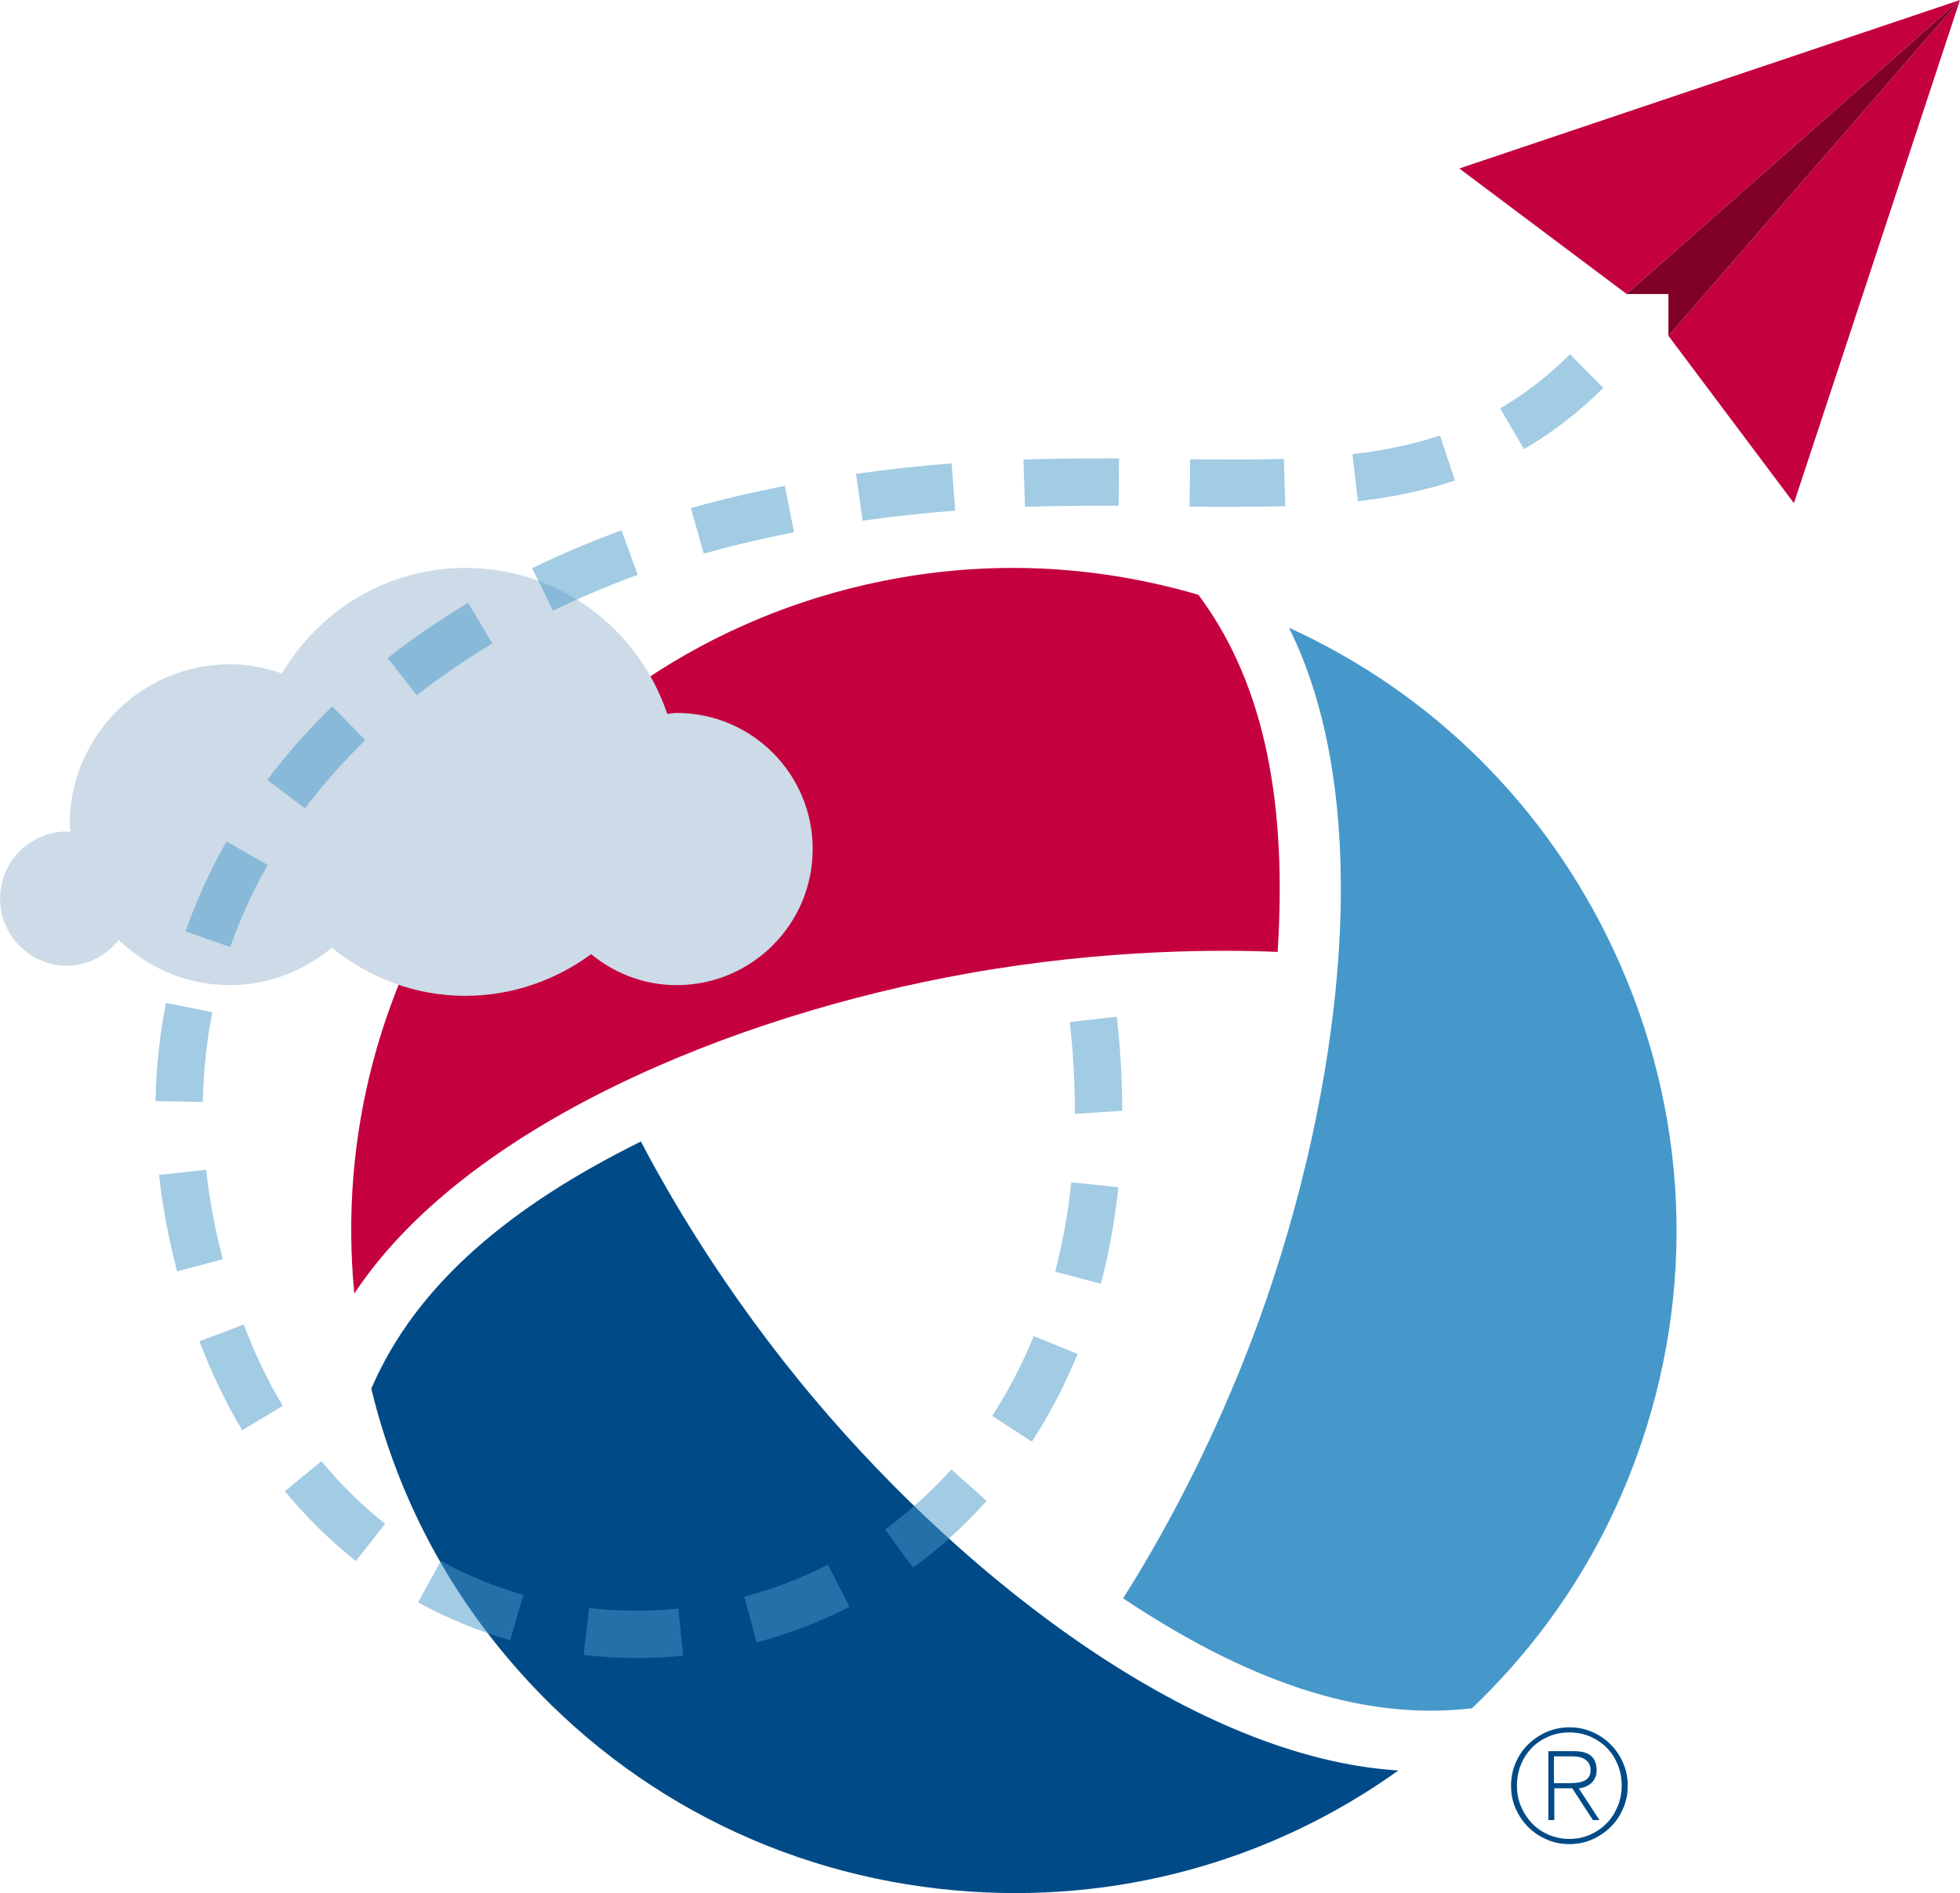
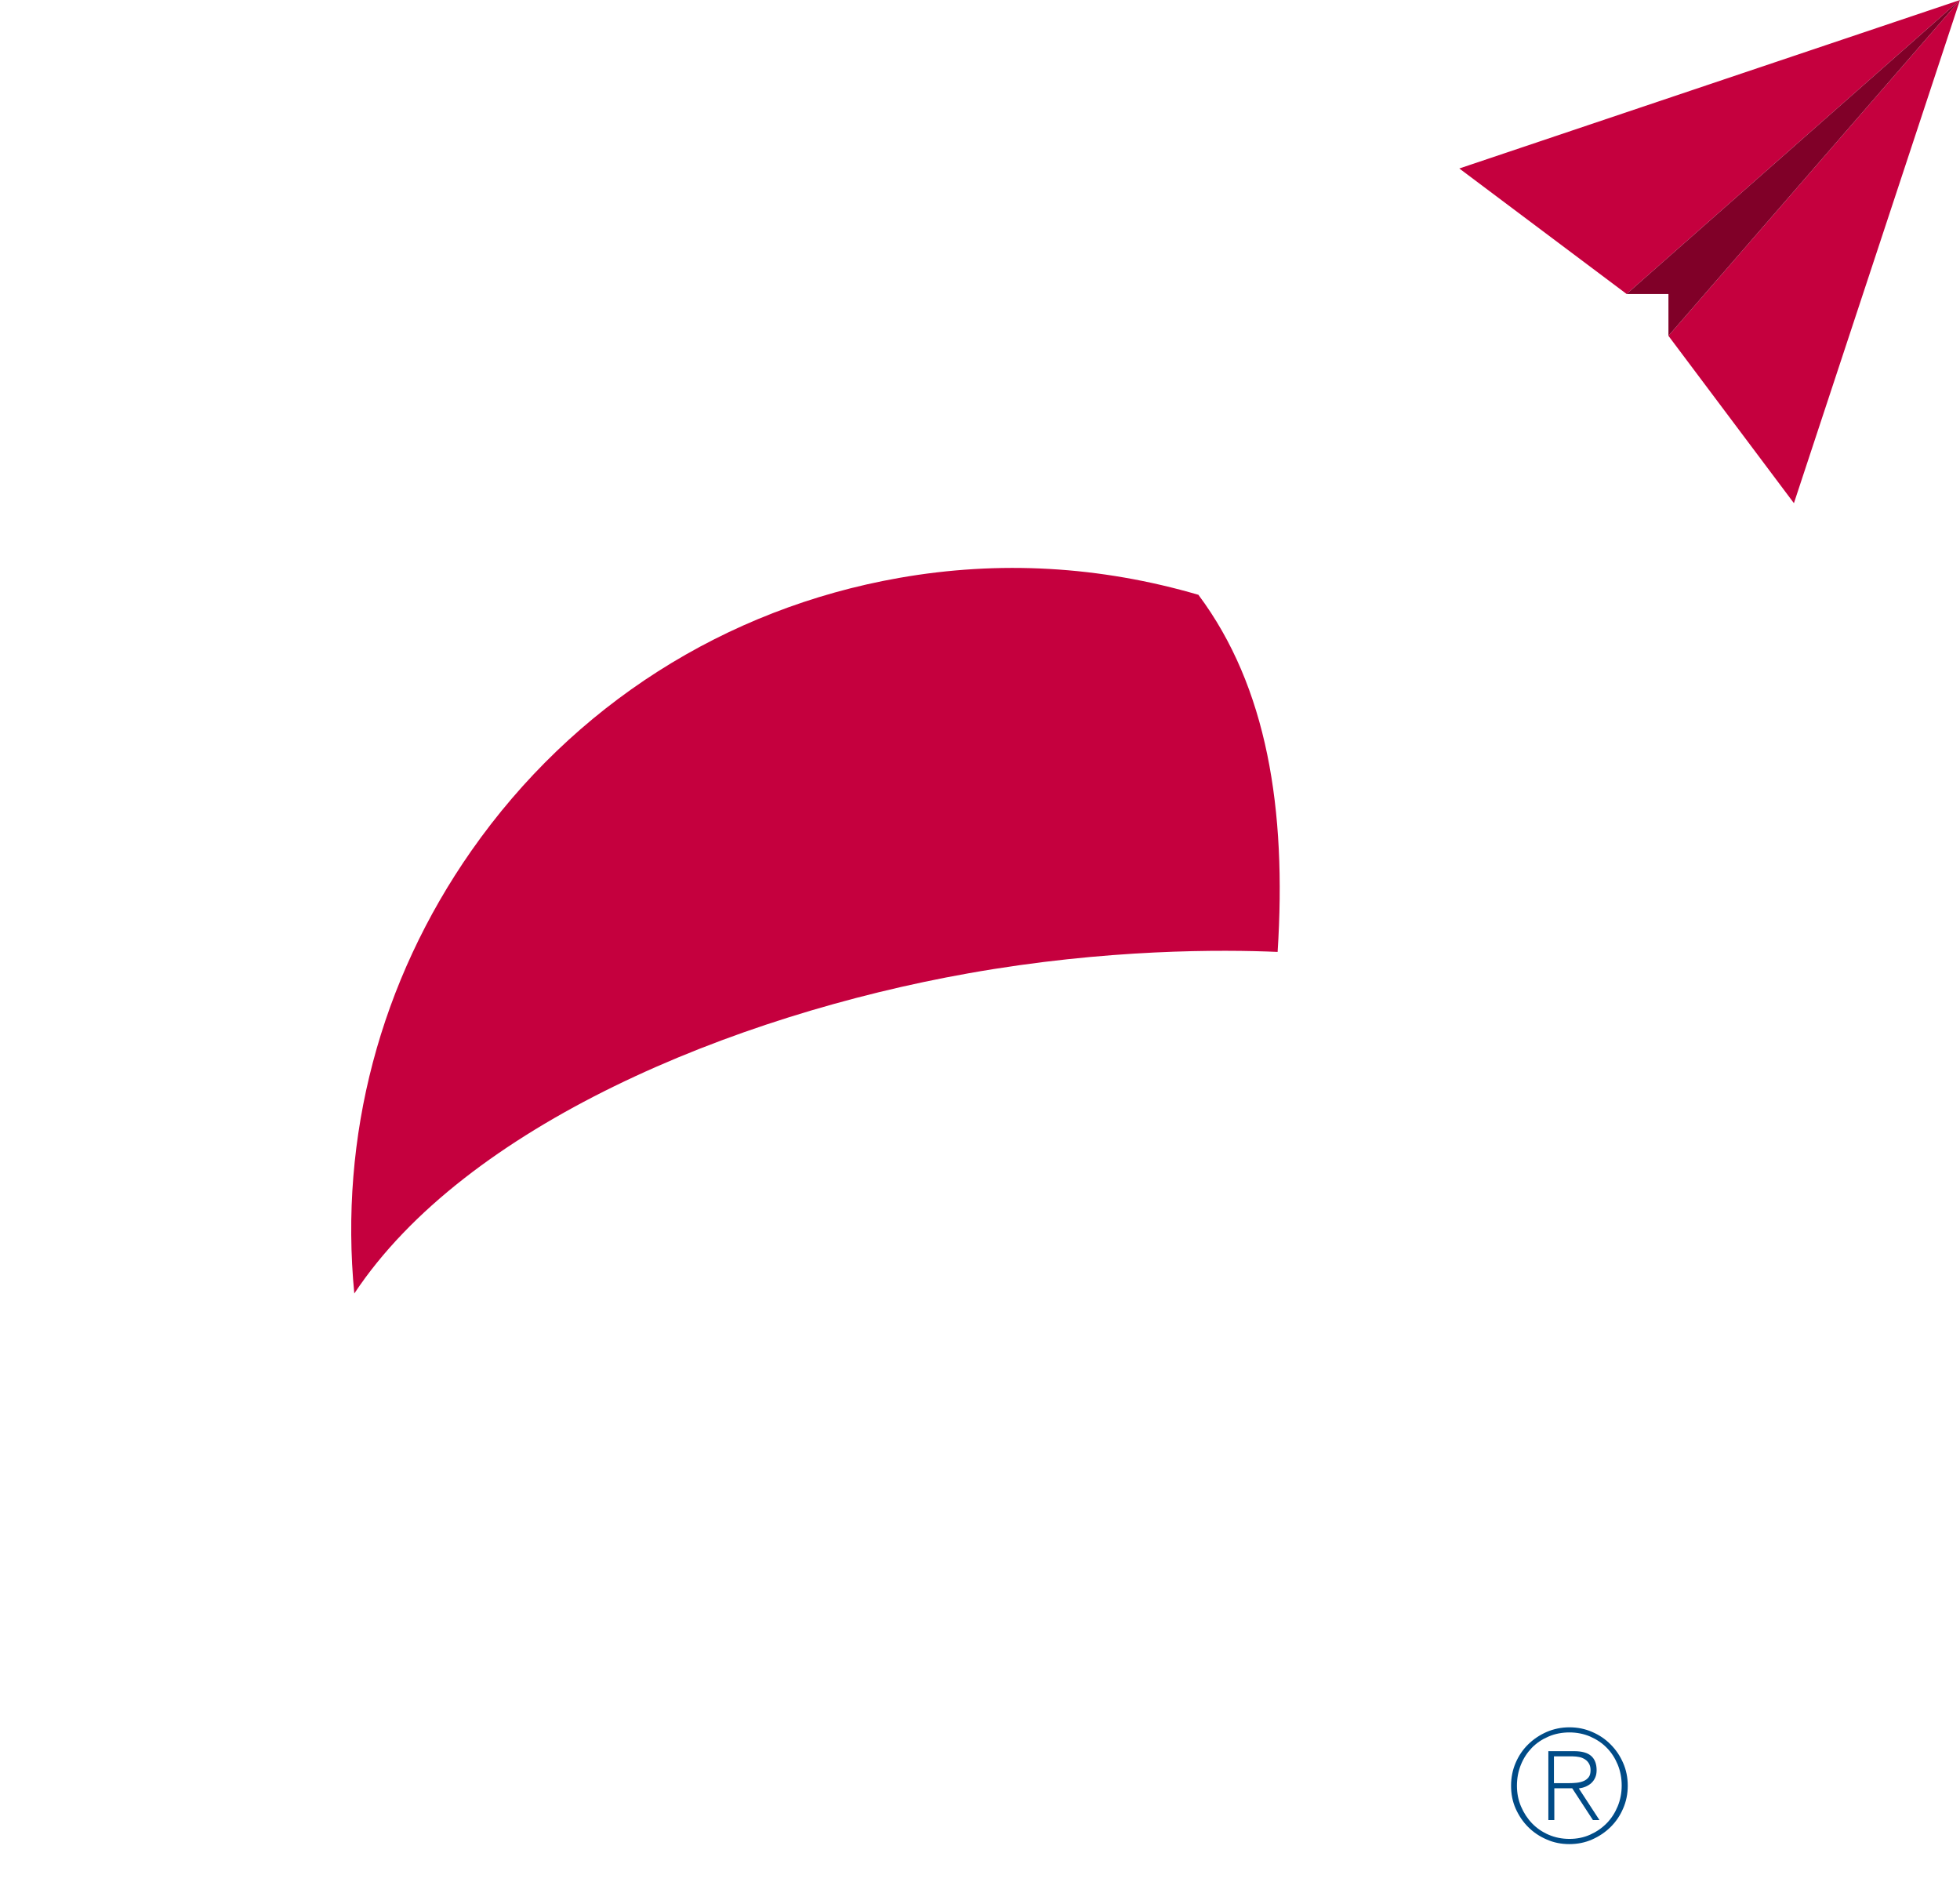
<svg xmlns="http://www.w3.org/2000/svg" id="Layer_1" data-name="Layer 1" width="20.712" height="20" viewBox="0 0 20.712 20">
-   <path d="m3.923,14.669c.256,1.055.737,2.007,1.429,2.833,1.2,1.43,2.888,2.308,4.754,2.471,1.679.147,3.318-.301,4.671-1.268-2.123-.131-4.537-1.983-6.175-3.929-.957-1.136-1.562-2.203-1.829-2.716-1.356.67-2.37,1.497-2.848,2.608h-.003Z" fill="#004b87" />
-   <path d="m15.553,18.05c.785-.749,1.37-1.642,1.739-2.654.639-1.755.555-3.655-.237-5.352-.712-1.528-1.92-2.722-3.434-3.412.948,1.904.551,4.92-.315,7.312-.506,1.397-1.127,2.454-1.438,2.942,1.258.839,2.481,1.304,3.683,1.162l.002.002Z" fill="#4698cb" />
  <path d="m12.667,6.285c-1.042-.305-2.107-.366-3.168-.179-1.839.324-3.443,1.347-4.517,2.881-.967,1.381-1.398,3.024-1.238,4.679,1.175-1.773,3.986-2.938,6.49-3.383,1.462-.26,2.689-.251,3.267-.226.097-1.509-.112-2.801-.835-3.77v-.003Z" fill="#c5003e" />
-   <path d="m7.15,7.532c-.034,0-.066.008-.099.01-.301-.894-1.137-1.542-2.133-1.542-.829,0-1.546.451-1.939,1.116-.173-.059-.355-.098-.548-.098-.936,0-1.695.759-1.695,1.695,0,.027.007.052.008.079-.012,0-.022-.007-.034-.007-.392,0-.709.317-.709.709s.318.709.709.709c.224,0,.415-.111.545-.273.305.295.719.478,1.176.478.411,0,.782-.152,1.075-.395.388.313.874.508,1.411.508.499,0,.956-.167,1.33-.44.247.202.559.327.903.327.794,0,1.438-.644,1.438-1.438s-.644-1.438-1.438-1.438Z" fill="#ccdbe7" />
-   <path d="m6.729,17.517c-.188,0-.375-.011-.562-.032l.058-.497c.312.036.63.039.943.007l.051.497c-.163.017-.326.025-.489.025Zm1.265-.165l-.128-.483c.305-.081.602-.194.883-.338l.228.445c-.312.16-.643.286-.982.376Zm-2.602-.022c-.339-.098-.667-.233-.974-.401l.241-.438c.274.151.567.272.871.359l-.139.48Zm4.256-.768l-.295-.403c.253-.186.489-.399.7-.635l.373.333c-.234.262-.496.5-.778.706Zm-5.888-.071c-.273-.216-.525-.464-.75-.737l.387-.317c.202.246.428.469.673.662l-.31.393Zm7.144-1.26l-.419-.272c.17-.261.317-.545.439-.843l.463.188c-.133.327-.295.639-.483.927Zm-8.345-.121c-.174-.292-.326-.608-.451-.94l.468-.176c.115.305.253.594.412.859l-.429.257Zm9.074-1.547l-.483-.128c.079-.3.137-.618.171-.944l.497.052c-.037.352-.099.695-.185,1.021Zm-9.761-.131c-.09-.343-.155-.686-.191-1.019l.497-.054c.034.309.093.626.177.945l-.483.128Zm9.487-1.664c0-.335-.018-.65-.054-.97l.497-.056c.038.339.057.673.057.993l-.5.033Zm-9.215-.126l-.5-.009c.006-.349.043-.698.11-1.037l.49.098c-.061.31-.095.628-.101.948Zm.289-1.637l-.472-.165c.113-.324.259-.644.433-.949l.435.247c-.159.28-.292.571-.396.867Zm.79-1.465l-.399-.301c.202-.269.434-.53.687-.777l.349.358c-.235.229-.449.471-.636.719Zm1.182-1.194l-.309-.394c.265-.208.551-.404.851-.583l.256.43c-.281.167-.549.352-.798.546Zm1.439-.894l-.22-.449c.299-.146.616-.28.944-.4l.171.47c-.312.114-.613.241-.896.379Zm1.593-.603l-.136-.481c.177-.05.356-.096.538-.138.154-.035.306-.067.455-.097l.097.49c-.144.028-.291.06-.439.094-.173.04-.345.084-.514.132Zm1.679-.348l-.07-.495c.349-.05.686-.085,1.01-.11l.038.499c-.314.024-.64.058-.978.106Zm1.716-.146l-.017-.5c.282-.009.554-.012.817-.012h.193s-.004.5-.004.5h-.189c-.258,0-.525.002-.801.012Zm2.161,0c-.138,0-.278-.001-.422-.003l.006-.5c.162.001.321.004.477.003.176,0,.346-.002.513-.007l.015.5c-.191.005-.393.005-.588.007Zm1.357-.06l-.058-.497c.345-.04.648-.104.925-.197l.158.475c-.31.104-.646.175-1.026.22Zm1.755-.549l-.252-.432c.262-.152.503-.339.738-.571l.352.355c-.266.262-.54.474-.838.647Z" fill="#4698cb" opacity=".5" />
  <g>
    <path d="m20.712,0l-3.523,3.106-1.768-1.326,5.291-1.78Zm-1.755,5.316l1.755-5.316-3.081,3.548,1.326,1.768Z" fill="#c5003e" />
    <polygon points="20.712 0 17.189 3.106 17.631 3.106 17.631 3.548 20.712 0" fill="#800028" />
  </g>
  <path d="m16.584,18.249c.086,0,.166.016.241.049.075.032.14.076.195.132.056.056.1.121.132.195.033.075.049.155.049.241s-.016.166-.049.241c-.032.075-.076.14-.132.195-.055.055-.121.099-.195.132-.075.033-.155.049-.241.049s-.166-.016-.24-.049c-.075-.032-.14-.076-.196-.132-.055-.055-.099-.121-.132-.195-.033-.075-.048-.155-.048-.241s.016-.166.048-.241.076-.14.132-.195c.056-.055.121-.099.196-.132.075-.032.155-.049.24-.049Zm.002.054c-.079,0-.153.014-.221.043-.068.029-.127.068-.177.119-.049.051-.088.11-.116.179-.028.069-.042.143-.042.222,0,.078.014.151.043.219.029.068.068.128.117.179s.108.091.175.12c.068.029.141.044.22.044s.152-.015.219-.045c.067-.03.125-.07.175-.121s.088-.111.116-.179c.028-.068.042-.141.042-.219,0-.079-.014-.153-.042-.221-.028-.068-.066-.127-.115-.177-.049-.05-.107-.089-.175-.119-.068-.029-.141-.044-.22-.044Zm-.226.198h.274c.082,0,.143.017.181.051.038.034.057.084.057.15,0,.03-.005.056-.015.078-.01.023-.023.041-.04.057s-.037.028-.059.038c-.023.01-.047.016-.074.02l.218.334h-.069l-.219-.336h-.189v.336h-.063v-.729Zm.063.338h.155c.027,0,.055-.001.082-.004.028-.003.052-.009.074-.018.022-.009.04-.023.054-.041s.02-.043.02-.075c0-.027-.006-.051-.017-.069-.011-.019-.025-.034-.043-.045s-.037-.02-.06-.024c-.022-.004-.044-.007-.066-.007h-.201v.283Z" fill="#004b87" />
</svg>